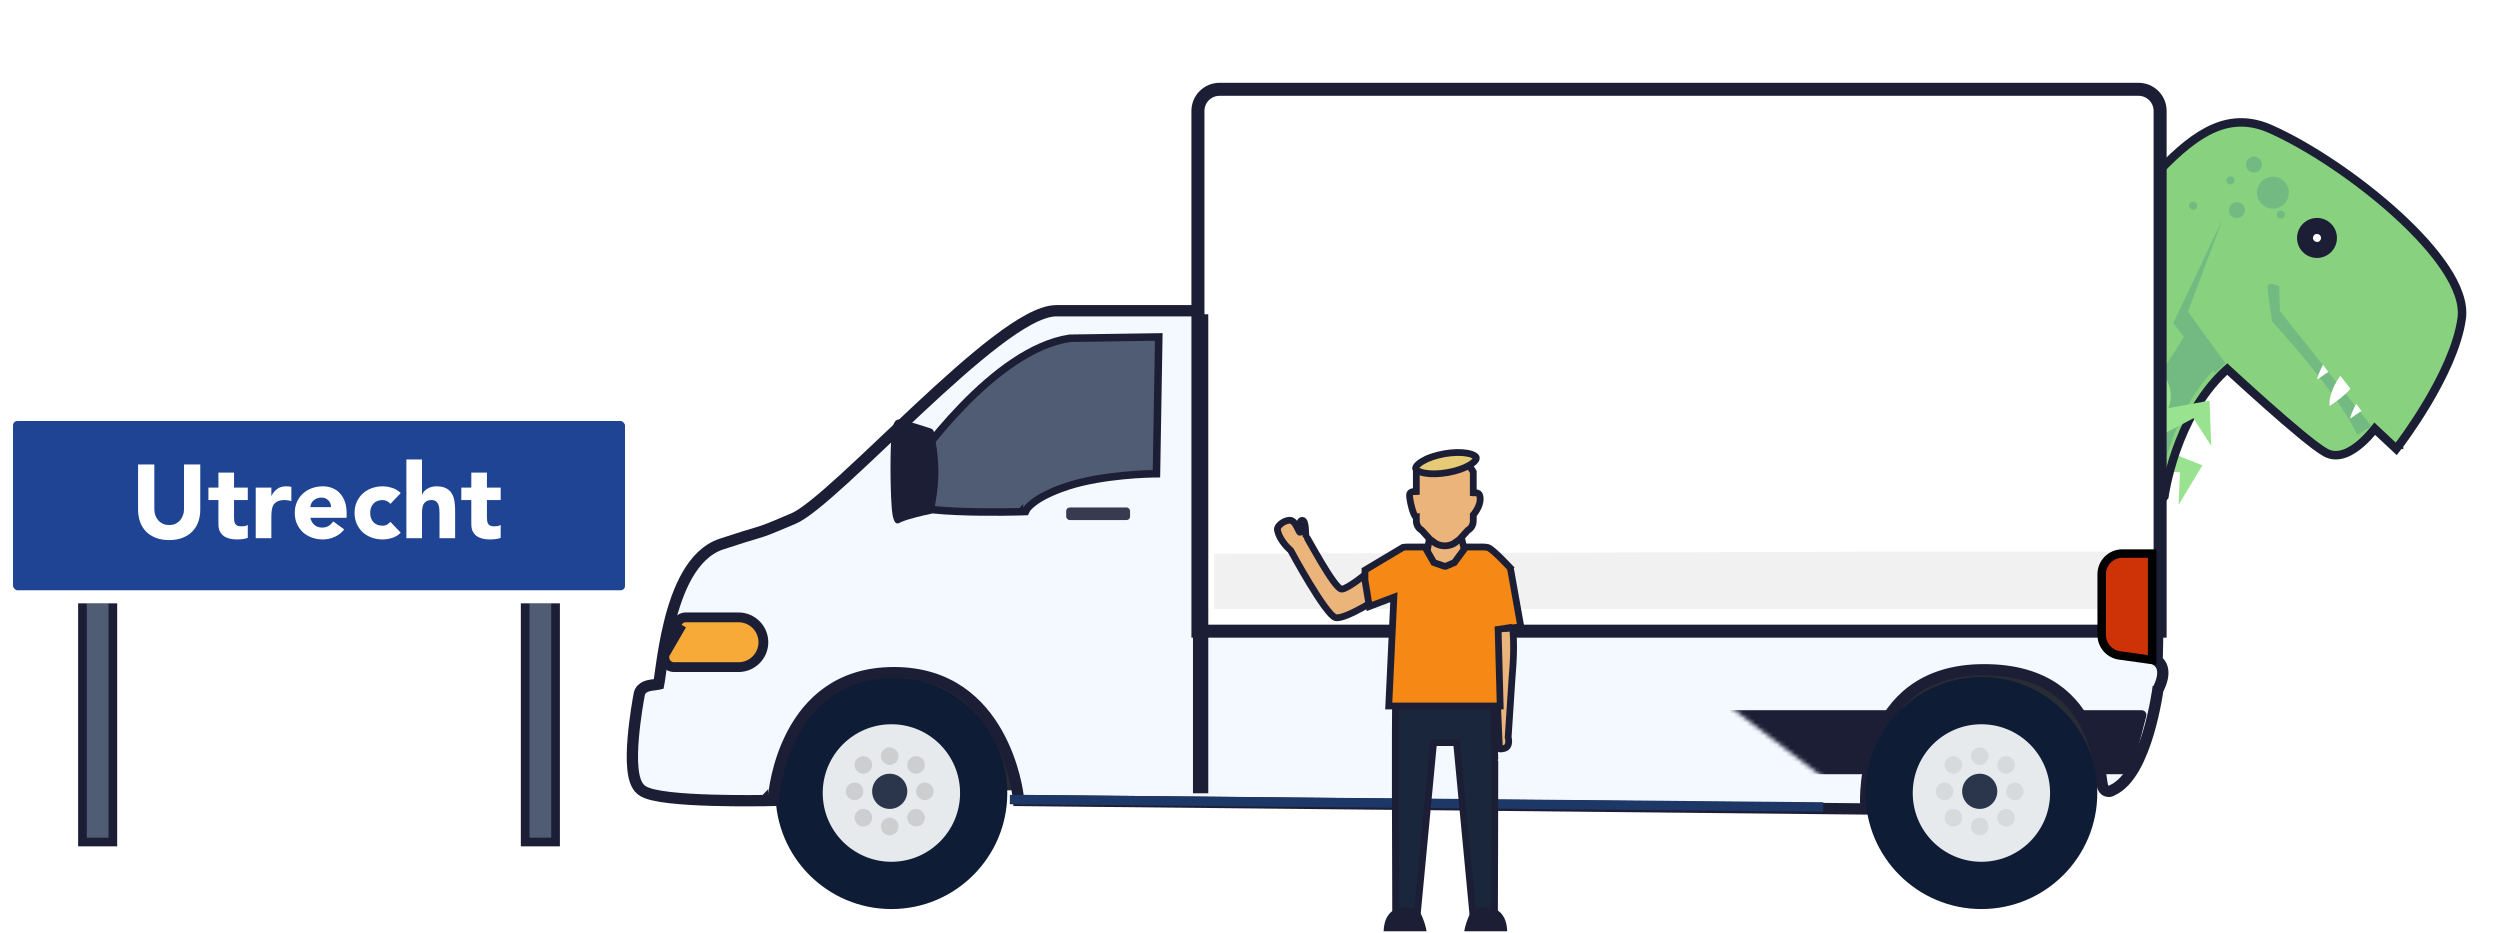
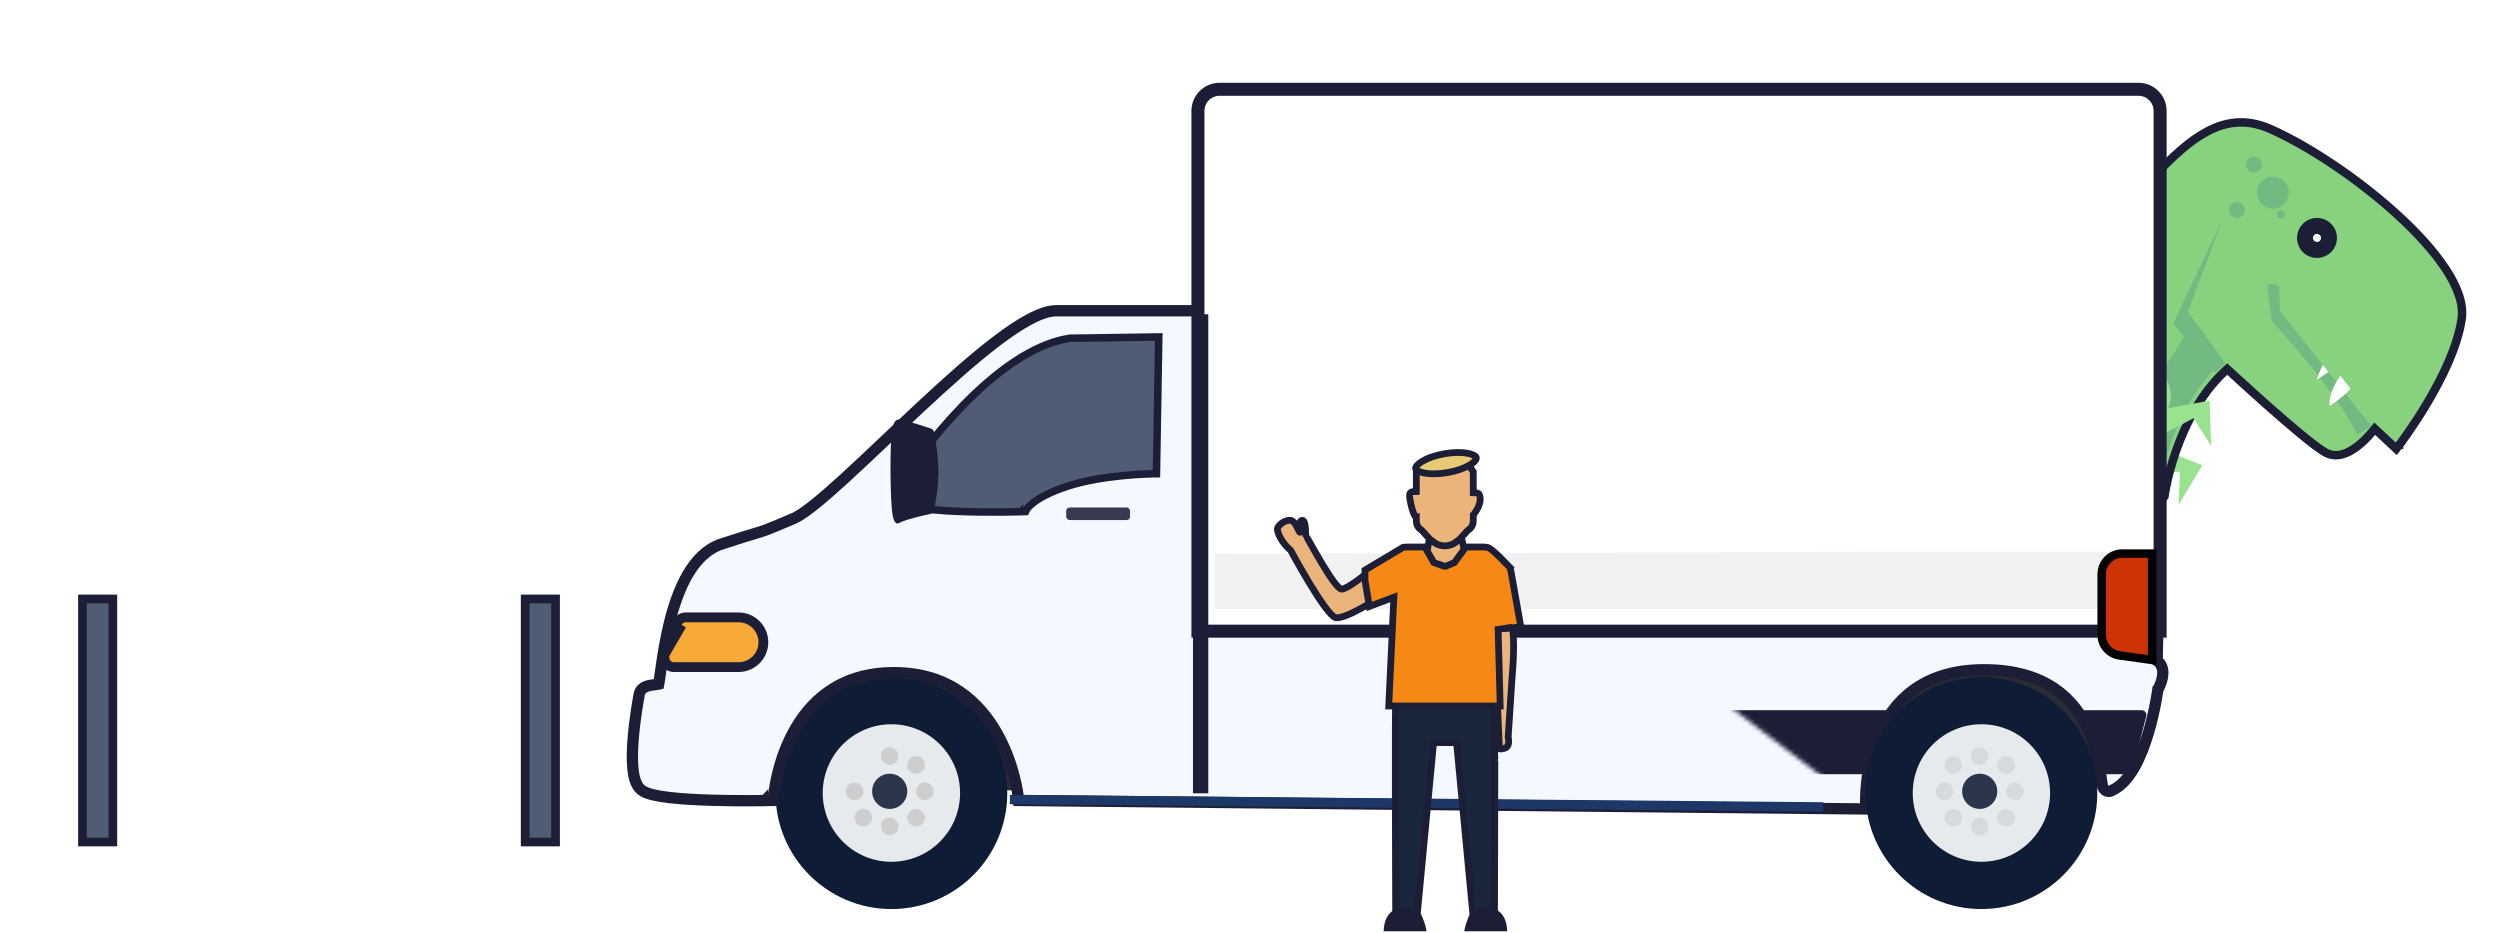
<svg xmlns="http://www.w3.org/2000/svg" width="576" height="215" viewBox="0 0 576 215" fill="none">
  <rect x="19" y="138" width="7" height="56" fill="#505C73" stroke="#1C1E36" stroke-width="2" />
  <rect x="121" y="138" width="7" height="56" fill="#505C73" stroke="#1C1E36" stroke-width="2" />
-   <rect x="1.5" y="95.5" width="144" height="42" rx="2.5" fill="#1E4493" stroke="white" stroke-width="3" />
  <path d="M115.357 115.216H112.189V119.104C112.189 119.424 112.205 119.72 112.237 119.992C112.269 120.248 112.341 120.472 112.453 120.664C112.565 120.856 112.733 121.008 112.957 121.12C113.197 121.216 113.509 121.264 113.893 121.264C114.085 121.264 114.333 121.248 114.637 121.216C114.957 121.168 115.197 121.072 115.357 120.928V123.928C114.957 124.072 114.541 124.168 114.109 124.216C113.677 124.264 113.253 124.288 112.837 124.288C112.229 124.288 111.669 124.224 111.157 124.096C110.645 123.968 110.197 123.768 109.813 123.496C109.429 123.208 109.125 122.84 108.901 122.392C108.693 121.944 108.589 121.4 108.589 120.76V115.216H106.285V112.336H108.589V108.88H112.189V112.336H115.357V115.216Z" fill="white" />
  <path d="M97.231 105.856V113.92H97.279C97.359 113.696 97.495 113.472 97.687 113.248C97.879 113.024 98.111 112.824 98.383 112.648C98.655 112.472 98.975 112.328 99.343 112.216C99.711 112.104 100.111 112.048 100.543 112.048C101.455 112.048 102.191 112.192 102.751 112.48C103.311 112.752 103.743 113.136 104.047 113.632C104.367 114.128 104.583 114.712 104.695 115.384C104.807 116.056 104.863 116.784 104.863 117.568V124H101.263V118.288C101.263 117.952 101.247 117.608 101.215 117.256C101.199 116.888 101.127 116.552 100.999 116.248C100.887 115.944 100.703 115.696 100.447 115.504C100.207 115.312 99.855 115.216 99.391 115.216C98.927 115.216 98.551 115.304 98.263 115.48C97.975 115.64 97.751 115.864 97.591 116.152C97.447 116.424 97.351 116.736 97.303 117.088C97.255 117.44 97.231 117.808 97.231 118.192V124H93.631V105.856H97.231Z" fill="white" />
  <path d="M89.949 116.104C89.773 115.848 89.525 115.64 89.205 115.48C88.885 115.304 88.541 115.216 88.173 115.216C87.261 115.216 86.549 115.488 86.037 116.032C85.541 116.576 85.293 117.288 85.293 118.168C85.293 119.048 85.541 119.76 86.037 120.304C86.549 120.848 87.261 121.12 88.173 121.12C88.573 121.12 88.917 121.032 89.205 120.856C89.493 120.68 89.741 120.472 89.949 120.232L92.325 122.728C91.765 123.304 91.101 123.712 90.333 123.952C89.581 124.176 88.861 124.288 88.173 124.288C87.277 124.288 86.429 124.144 85.629 123.856C84.845 123.568 84.157 123.16 83.565 122.632C82.989 122.088 82.533 121.44 82.197 120.688C81.861 119.936 81.693 119.096 81.693 118.168C81.693 117.24 81.861 116.4 82.197 115.648C82.533 114.896 82.989 114.256 83.565 113.728C84.157 113.184 84.845 112.768 85.629 112.48C86.429 112.192 87.277 112.048 88.173 112.048C88.861 112.048 89.581 112.168 90.333 112.408C91.101 112.632 91.765 113.032 92.325 113.608L89.949 116.104Z" fill="white" />
  <path d="M79.312 121.984C78.736 122.72 78.008 123.288 77.128 123.688C76.248 124.088 75.336 124.288 74.392 124.288C73.496 124.288 72.648 124.144 71.848 123.856C71.064 123.568 70.376 123.16 69.784 122.632C69.208 122.088 68.752 121.44 68.416 120.688C68.08 119.936 67.912 119.096 67.912 118.168C67.912 117.24 68.08 116.4 68.416 115.648C68.752 114.896 69.208 114.256 69.784 113.728C70.376 113.184 71.064 112.768 71.848 112.48C72.648 112.192 73.496 112.048 74.392 112.048C75.224 112.048 75.976 112.192 76.648 112.48C77.336 112.768 77.912 113.184 78.376 113.728C78.856 114.256 79.224 114.896 79.48 115.648C79.736 116.4 79.864 117.24 79.864 118.168V119.296H71.512C71.656 119.984 71.968 120.536 72.448 120.952C72.928 121.352 73.52 121.552 74.224 121.552C74.816 121.552 75.312 121.424 75.712 121.168C76.128 120.896 76.488 120.552 76.792 120.136L79.312 121.984ZM76.264 116.848C76.28 116.24 76.08 115.72 75.664 115.288C75.248 114.856 74.712 114.64 74.056 114.64C73.656 114.64 73.304 114.704 73 114.832C72.696 114.96 72.432 115.128 72.208 115.336C72 115.528 71.832 115.76 71.704 116.032C71.592 116.288 71.528 116.56 71.512 116.848H76.264Z" fill="white" />
  <path d="M58.92 112.336H62.52V114.208H62.568C62.952 113.488 63.408 112.952 63.936 112.6C64.464 112.232 65.128 112.048 65.928 112.048C66.136 112.048 66.344 112.056 66.552 112.072C66.76 112.088 66.952 112.12 67.128 112.168V115.456C66.872 115.376 66.616 115.32 66.36 115.288C66.12 115.24 65.864 115.216 65.592 115.216C64.904 115.216 64.36 115.312 63.96 115.504C63.56 115.696 63.248 115.968 63.024 116.32C62.816 116.656 62.68 117.064 62.616 117.544C62.552 118.024 62.52 118.552 62.52 119.128V124H58.92V112.336Z" fill="white" />
  <path d="M57.091 115.216H53.923V119.104C53.923 119.424 53.939 119.72 53.971 119.992C54.003 120.248 54.075 120.472 54.187 120.664C54.299 120.856 54.467 121.008 54.691 121.12C54.931 121.216 55.243 121.264 55.627 121.264C55.819 121.264 56.067 121.248 56.371 121.216C56.691 121.168 56.931 121.072 57.091 120.928V123.928C56.691 124.072 56.275 124.168 55.843 124.216C55.411 124.264 54.987 124.288 54.571 124.288C53.963 124.288 53.403 124.224 52.891 124.096C52.379 123.968 51.931 123.768 51.547 123.496C51.163 123.208 50.859 122.84 50.635 122.392C50.427 121.944 50.323 121.4 50.323 120.76V115.216H48.019V112.336H50.323V108.88H53.923V112.336H57.091V115.216Z" fill="white" />
  <path d="M46.142 117.448C46.142 118.456 45.99 119.384 45.686 120.232C45.382 121.08 44.926 121.816 44.318 122.44C43.726 123.064 42.982 123.552 42.086 123.904C41.19 124.256 40.158 124.432 38.99 124.432C37.806 124.432 36.766 124.256 35.87 123.904C34.974 123.552 34.222 123.064 33.614 122.44C33.022 121.816 32.574 121.08 32.27 120.232C31.966 119.384 31.814 118.456 31.814 117.448V107.008H35.558V117.304C35.558 117.832 35.638 118.32 35.798 118.768C35.974 119.216 36.214 119.608 36.518 119.944C36.822 120.264 37.182 120.52 37.598 120.712C38.03 120.888 38.494 120.976 38.99 120.976C39.486 120.976 39.942 120.888 40.358 120.712C40.774 120.52 41.134 120.264 41.438 119.944C41.742 119.608 41.974 119.216 42.134 118.768C42.31 118.32 42.398 117.832 42.398 117.304V107.008H46.142V117.448Z" fill="white" />
  <path d="M499.016 90.835L490.854 108.259L502.276 108.804L501.941 116.338L507.435 107.205L499.043 103.886C503.046 100.964 503.548 95.008 500.062 91.799L499.016 90.835Z" fill="#99E28F" />
  <path d="M479.786 84.317L493.07 92.769L494.82 119.617C494.891 120.711 494.464 121.779 493.658 122.522L479.967 135.137C478.145 136.817 478.531 139.797 480.721 140.95C482.17 141.713 483.156 143.139 483.361 144.768L483.778 148.091L470.234 144.589L470.46 131.163L478.86 117.828L467.976 103.612C467.977 103.612 469.775 93.13 479.786 84.317Z" fill="#93CE89" />
  <path d="M552.091 103.415L552.747 102.561L551.973 101.965C552.747 102.561 552.747 102.561 552.748 102.561L552.748 102.56L552.75 102.558L552.758 102.548L552.786 102.511C552.811 102.478 552.847 102.431 552.894 102.368C552.988 102.243 553.125 102.06 553.3 101.822C553.649 101.348 554.148 100.657 554.753 99.791C555.961 98.058 557.59 95.617 559.275 92.781C562.626 87.143 566.274 79.822 567.177 73.386C567.665 69.906 566.097 65.917 563.438 61.893C560.756 57.834 556.852 53.568 552.376 49.48C543.427 41.305 532.053 33.709 523.203 29.763C518.59 27.706 514.366 27.734 510.158 29.516C506.014 31.271 501.934 34.706 497.494 39.34C493.611 43.393 489.383 48.439 484.545 54.213C483.843 55.051 483.128 55.904 482.4 56.772C476.654 63.615 470.034 71.393 462.094 79.777L462.076 79.791C462.019 79.833 461.933 79.897 461.82 79.979C461.593 80.144 461.257 80.388 460.819 80.698C459.945 81.318 458.669 82.205 457.066 83.267C453.859 85.393 449.349 88.22 444.138 91.025C433.671 96.659 420.553 102.102 409.513 101.766L409.479 101.765L409.444 101.767C409.466 101.766 409.489 101.766 409.513 101.767C409.555 101.768 409.6 101.772 409.647 101.781C409.683 101.787 409.721 101.796 409.758 101.808C409.777 101.813 409.796 101.82 409.815 101.827C409.824 101.83 409.833 101.834 409.842 101.838L409.856 101.843L409.863 101.846L409.867 101.848L409.869 101.849L409.869 101.849C409.87 101.849 409.87 101.849 409.862 101.867L409.487 102.647L409.481 102.661L409.025 103.611L409.473 102.743C409.025 103.611 409.025 103.611 409.026 103.611L409.027 103.612L409.033 103.615L409.057 103.627L409.148 103.674C409.228 103.715 409.347 103.776 409.503 103.855C409.815 104.014 410.275 104.246 410.871 104.542C412.061 105.134 413.792 105.981 415.955 107.004C420.281 109.05 426.342 111.799 433.282 114.614C447.131 120.233 464.587 126.161 478.745 127.221L478.995 127.24L479.224 127.135L478.817 126.246C479.224 127.135 479.224 127.135 479.224 127.135L479.225 127.135L479.227 127.134L479.235 127.13L479.265 127.116L479.379 127.063C479.479 127.017 479.626 126.948 479.814 126.858C480.189 126.679 480.731 126.417 481.399 126.083C482.733 125.416 484.573 124.459 486.598 123.303C490.618 121.007 495.469 117.865 498.478 114.589L498.685 114.364L498.727 114.062L498.727 114.062L498.727 114.062L498.727 114.06L498.728 114.052L498.733 114.017C498.735 114.001 498.739 113.979 498.743 113.953C498.746 113.93 498.75 113.903 498.755 113.872C498.775 113.742 498.807 113.547 498.852 113.295C498.941 112.789 499.082 112.05 499.287 111.128C499.697 109.284 500.363 106.71 501.387 103.802C503.439 97.97 506.898 90.877 512.528 85.605L512.529 85.605C512.736 85.41 512.946 85.219 513.159 85.03C513.211 85.078 513.266 85.128 513.323 85.181C513.839 85.657 514.581 86.34 515.485 87.167C517.294 88.82 519.755 91.051 522.362 93.363C524.968 95.673 527.726 98.067 530.128 100.045C532.502 102.001 534.604 103.613 535.866 104.297C537.35 105.103 538.91 104.986 540.308 104.466C541.688 103.952 542.983 103.023 544.07 102.065C545.166 101.098 546.102 100.057 546.76 99.263C546.903 99.091 547.033 98.93 547.149 98.784L551.305 102.679L552.091 103.415Z" fill="#88D17E" stroke="#1C1E36" stroke-width="1.955" />
  <path d="M497.452 112.617C491.676 118.86 478.556 124.765 478.556 124.765C450.545 122.568 409.093 101.148 409.093 101.148C409.093 101.148 409.096 101.149 409.104 101.149C410.074 101.236 472.224 106.749 476.903 105.541C489.216 101.898 503.483 77.07 503.483 77.07L511.437 83.856C499.893 94.574 497.452 112.617 497.452 112.617Z" fill="#72BA81" />
  <path d="M472.738 80.709C472.738 80.709 463.995 82.435 455.298 97.528L459.626 105.113L463.923 105.307L472.738 80.709Z" fill="#72BA81" />
  <path d="M474.816 80.615L486.946 91.505L484.199 119.125C484.087 120.25 483.47 121.264 482.522 121.881L466.419 132.355C464.275 133.75 464.165 136.85 466.205 138.4C467.556 139.427 468.322 141.048 468.255 142.74L468.12 146.193L454.888 140.294L457.386 126.673L468.212 114.553L459.504 98.21C459.504 98.21 463.109 87.856 474.816 80.615Z" fill="#85CF7B" />
  <path d="M546.364 98.196L525.274 71.645L525.134 65.961C525.134 65.961 522.505 64.64 522.452 66.136C522.413 67.264 523.518 74.099 523.518 74.099C523.518 74.099 538.457 90.129 543.113 100.179L546.364 98.196Z" fill="#72BA81" />
  <path d="M512.753 83.692L504.089 71.832L512.117 50.421L500.745 74.465C500.745 74.465 506.134 81.653 510.358 85.935L512.753 83.692Z" fill="#72BA81" />
  <path d="M491.945 83.279L494.78 101.959L505.37 96.362L509.469 102.748L509.076 92.314L499.591 94.02C501.484 89.494 498.457 84.319 493.448 83.519L491.945 83.279Z" fill="#99E28F" />
  <ellipse cx="4.601" cy="4.605" rx="4.601" ry="4.605" transform="matrix(0.913 0.407 -0.406 0.914 531.504 48.742)" fill="#1C1E36" />
  <ellipse cx="0.92" cy="0.921" rx="0.92" ry="0.921" transform="matrix(0.913 0.407 -0.406 0.914 533.369 53.606)" fill="white" />
  <path d="M541.538 89.561C541.295 89.859 541.013 90.161 540.716 90.452C539.033 92.106 536.731 93.549 536.731 93.549C536.543 91.238 537.75 88.863 538.546 87.574C538.927 86.959 539.213 86.589 539.213 86.589L541.538 89.561Z" fill="white" />
  <path d="M536.439 85.694L535.776 86.149L533.862 87.457C533.883 86.876 534.437 85.628 534.834 84.81C535.054 84.354 535.224 84.031 535.224 84.031L536.439 85.694Z" fill="white" />
-   <path d="M544.065 94.685L543.2 95.277L541.487 96.448C541.505 95.924 541.96 94.856 542.34 94.051C542.615 93.466 542.85 93.022 542.85 93.022L544.065 94.685Z" fill="white" />
  <ellipse cx="3.68" cy="3.684" rx="3.68" ry="3.684" transform="matrix(0.913 0.407 -0.406 0.914 521.811 39.535)" fill="#72BA81" />
  <ellipse cx="1.84" cy="1.842" rx="1.84" ry="1.842" transform="matrix(0.913 0.407 -0.406 0.914 518.378 35.488)" fill="#72BA81" />
  <ellipse cx="0.92" cy="0.921" rx="0.92" ry="0.921" transform="matrix(0.913 0.407 -0.406 0.914 525.041 48.232)" fill="#72BA81" />
-   <ellipse cx="0.92" cy="0.921" rx="0.92" ry="0.921" transform="matrix(0.913 0.407 -0.406 0.914 504.824 46.174)" fill="#72BA81" />
-   <ellipse cx="0.92" cy="0.921" rx="0.92" ry="0.921" transform="matrix(0.913 0.407 -0.406 0.914 513.452 40.346)" fill="#72BA81" />
  <ellipse cx="1.84" cy="1.842" rx="1.84" ry="1.842" transform="matrix(0.913 0.407 -0.406 0.914 514.466 45.987)" fill="#72BA81" />
  <path d="M491.481 82.921L488.876 95.876L491.338 92.303L491.481 82.921Z" fill="#72BA81" />
  <path fill-rule="evenodd" clip-rule="evenodd" d="M176.655 143.817L492.429 145.068L486.242 180.956L176.655 182.336V143.817Z" fill="#282C34" />
  <g filter="url(#filter0_d_7894_82063)">
    <ellipse cx="205.379" cy="182.711" rx="26.7" ry="26.734" fill="#0F1C35" />
    <ellipse cx="205.379" cy="182.711" rx="15.822" ry="15.843" fill="#E7EAED" />
    <ellipse cx="204.989" cy="182.321" rx="4.048" ry="4.053" fill="#0F1C35" fill-opacity="0.868" />
    <g opacity="0.58">
      <ellipse cx="204.989" cy="174.215" rx="2.024" ry="2.027" fill="#B9BABB" />
      <ellipse cx="213.084" cy="182.321" rx="2.024" ry="2.027" fill="#B9BABB" />
      <ellipse cx="211.06" cy="188.4" rx="2.024" ry="2.027" fill="#B9BABB" />
      <ellipse cx="204.989" cy="190.426" rx="2.024" ry="2.027" fill="#B9BABB" />
      <ellipse cx="198.917" cy="188.4" rx="2.024" ry="2.027" fill="#B9BABB" />
-       <ellipse cx="198.917" cy="176.241" rx="2.024" ry="2.027" fill="#B9BABB" />
      <ellipse cx="196.893" cy="182.321" rx="2.024" ry="2.027" fill="#B9BABB" />
      <ellipse cx="211.06" cy="176.241" rx="2.024" ry="2.027" fill="#B9BABB" />
    </g>
    <path d="M280.566 72.901L280.575 71.59H279.264H243.441C241.562 71.59 239.384 72.397 237.096 73.623C234.773 74.868 232.182 76.63 229.438 78.724C223.949 82.913 217.721 88.525 211.608 94.232C209.135 96.541 206.686 98.86 204.308 101.113C200.78 104.454 197.409 107.647 194.348 110.437C191.792 112.767 189.48 114.79 187.508 116.357C185.508 117.946 183.95 118.988 182.883 119.441C176.513 122.144 176.481 122.154 173.999 122.896C172.633 123.304 170.526 123.934 166.211 125.357C162.769 126.492 160.24 129.238 158.368 132.493C156.491 135.757 155.189 139.677 154.259 143.421C153.327 147.176 152.754 150.819 152.362 153.553C152.284 154.098 152.214 154.6 152.15 155.059C152.052 155.768 151.967 156.373 151.89 156.871C151.843 157.177 151.801 157.421 151.764 157.608C151.719 157.619 151.665 157.631 151.602 157.643C151.365 157.689 151.135 157.717 150.862 157.75C150.694 157.771 150.51 157.794 150.298 157.824C149.826 157.89 149.208 157.995 148.669 158.247C148.086 158.519 147.444 159.042 147.277 159.966C147.271 159.997 147.264 160.036 147.256 160.08C147.072 161.094 146.274 165.48 145.898 170.02C145.702 172.385 145.615 174.846 145.804 176.916C145.898 177.951 146.065 178.934 146.344 179.78C146.618 180.606 147.042 181.433 147.741 181.996C148.405 182.532 149.416 182.872 150.439 183.12C151.52 183.382 152.833 183.59 154.271 183.757C157.149 184.093 160.642 184.278 164 184.378C167.364 184.477 170.618 184.492 173.03 184.481C174.237 184.476 175.234 184.464 175.93 184.454C176.277 184.449 176.55 184.444 176.736 184.441L176.949 184.436L177.004 184.435L177.018 184.435L177.022 184.435L177.023 184.435C177.023 184.435 177.024 184.435 176.994 183.134L177.024 184.435L178.202 184.408L178.292 183.234L178.292 183.234L178.292 183.233L178.292 183.232L178.293 183.221L178.298 183.168C178.302 183.118 178.309 183.042 178.32 182.941C178.342 182.739 178.377 182.437 178.432 182.05C178.542 181.276 178.728 180.161 179.033 178.82C179.645 176.133 180.729 172.567 182.611 169.015C186.354 161.952 193.212 154.979 205.953 154.979C218.702 154.979 225.799 161.962 229.774 169.043C231.771 172.6 232.968 176.17 233.665 178.858C234.013 180.199 234.234 181.315 234.369 182.09C234.436 182.477 234.481 182.779 234.509 182.981C234.523 183.082 234.532 183.159 234.538 183.208L234.545 183.262L234.546 183.273L234.546 183.274L234.546 183.275L234.546 183.275L234.671 184.423L235.827 184.435L428.543 186.371L429.92 186.385L429.856 185.01L429.856 185.009L429.856 185.008L429.855 184.996L429.853 184.937C429.852 184.883 429.849 184.8 429.848 184.69C429.844 184.469 429.843 184.14 429.852 183.719C429.869 182.875 429.926 181.661 430.087 180.202C430.408 177.277 431.14 173.402 432.768 169.546C434.395 165.694 436.901 161.9 440.753 159.068C444.592 156.245 449.858 154.311 457.127 154.311C464.421 154.311 469.633 156.092 473.394 158.657C477.162 161.227 479.566 164.649 481.134 168.075C482.706 171.509 483.425 174.92 483.831 177.424C483.932 178.05 484.013 178.616 484.084 179.116L484.101 179.236C484.164 179.68 484.222 180.084 484.277 180.41C484.33 180.72 484.404 181.121 484.539 181.428C484.578 181.517 484.643 181.647 484.745 181.78C484.842 181.907 485.033 182.113 485.344 182.237C485.867 182.446 486.298 182.3 486.58 182.124C488.767 181.154 490.458 179.098 491.764 176.805C493.115 174.433 494.163 171.618 494.958 168.957C495.756 166.287 496.315 163.724 496.674 161.833C496.854 160.886 496.984 160.103 497.07 159.556C497.112 159.29 497.143 159.08 497.164 158.932C497.165 158.931 497.165 158.93 497.166 158.928C497.242 158.785 497.344 158.583 497.457 158.338C497.679 157.855 497.956 157.173 498.134 156.434C498.306 155.717 498.421 154.808 498.182 153.937C497.996 153.263 497.61 152.664 497.006 152.233L497.15 145.498C497.198 143.255 495.396 141.409 493.153 141.403L280.077 140.794L280.566 72.901Z" fill="#F4F8FF" stroke="#1C1E36" stroke-width="2.603" />
    <mask id="mask0_7894_82063" style="mask-type:luminance" maskUnits="userSpaceOnUse" x="145" y="70" width="355" height="118">
      <path d="M280.271 71.892L280.264 72.899L279.773 141.094L493.152 141.704C495.227 141.71 496.893 143.417 496.848 145.491L495.849 145.47L496.848 145.491L496.701 152.391C497.324 152.786 497.711 153.362 497.891 154.017C498.111 154.816 498.008 155.667 497.841 156.363C497.669 157.077 497.401 157.739 497.183 158.212C497.073 158.451 496.973 158.648 496.899 158.788C496.89 158.805 496.881 158.822 496.873 158.838C496.871 158.85 496.869 158.863 496.867 158.877C496.846 159.023 496.815 159.237 496.772 159.509C496.687 160.054 496.557 160.833 496.378 161.777C496.02 163.662 495.464 166.214 494.669 168.871C493.877 171.521 492.838 174.312 491.502 176.656C490.204 178.934 488.549 180.928 486.441 181.855C486.219 182 485.875 182.125 485.456 181.957C485.212 181.86 485.063 181.699 484.984 181.596C484.902 181.489 484.849 181.383 484.815 181.307C484.698 181.039 484.628 180.675 484.574 180.36C484.519 180.037 484.463 179.638 484.4 179.192L484.383 179.074C484.312 178.574 484.23 178.005 484.128 177.376C483.721 174.86 482.996 171.419 481.409 167.95C479.823 164.486 477.388 161.016 473.564 158.408C469.745 155.804 464.472 154.01 457.127 154.01C449.801 154.01 444.471 155.96 440.574 158.825C436.668 161.697 434.133 165.541 432.491 169.429C430.847 173.32 430.11 177.226 429.787 180.169C429.626 181.638 429.568 182.861 429.55 183.712C429.542 184.138 429.543 184.47 429.546 184.694C429.547 184.752 429.548 184.803 429.549 184.846C429.55 184.886 429.551 184.92 429.552 184.946L429.554 185.007L429.555 185.021L280.271 71.892ZM280.271 71.892H279.264M280.271 71.892H279.264M279.264 71.892H243.441C241.639 71.892 239.514 72.669 237.238 73.889C234.935 75.123 232.359 76.875 229.621 78.964C224.144 83.143 217.926 88.746 211.814 94.453C209.345 96.757 206.897 99.076 204.519 101.328C200.989 104.671 197.613 107.868 194.551 110.66C191.993 112.992 189.676 115.02 187.695 116.593C185.694 118.183 184.108 119.249 183.001 119.719C176.616 122.428 176.573 122.441 174.081 123.186C172.712 123.595 170.606 124.225 166.305 125.643C162.962 126.745 160.483 129.421 158.629 132.643M279.264 71.892L158.629 132.643M158.629 132.643C156.772 135.873 155.478 139.762 154.551 143.494M158.629 132.643L154.551 143.494M154.551 143.494C153.623 147.234 153.052 150.865 152.661 153.596M154.551 143.494L152.661 153.596M152.661 153.596C152.583 154.137 152.513 154.638 152.449 155.097M152.661 153.596L152.449 155.097M152.449 155.097C152.35 155.808 152.266 156.417 152.188 156.917M152.449 155.097L152.188 156.917M152.188 156.917C152.124 157.327 152.07 157.634 152.022 157.843M152.188 156.917L152.022 157.843M152.022 157.843C152.022 157.845 152.022 157.846 152.021 157.848L152.022 157.843ZM151.973 158.03C151.963 158.056 151.963 158.051 151.974 158.026C151.974 158.027 151.973 158.028 151.973 158.03Z" fill="white" stroke="white" stroke-width="2" />
    </mask>
    <g mask="url(#mask0_7894_82063)">
      <path fill-rule="evenodd" clip-rule="evenodd" d="M147.449 163.637H493.449C494.156 163.637 494.674 164.303 494.498 164.988L491.284 177.56C491.161 178.039 490.799 178.375 490.304 178.375C476.594 178.375 283.492 178.375 185.602 178.375C183.723 178.375 178.5 182.499 178.5 182.499C167.5 185.499 149.252 185.734 146 180.499L147.449 163.637Z" fill="#1C1E36" />
      <g filter="url(#filter1_ii_7894_82063)">
        <path fill-rule="evenodd" clip-rule="evenodd" d="M280.934 80.35C280.934 80.35 453.331 77.593 459.317 80.35C465.303 83.108 468.066 122.199 464.429 123.102C460.793 124.005 279.87 123.102 279.87 123.102L280.934 80.35Z" fill="black" fill-opacity="0.01" />
      </g>
    </g>
    <path d="M496.19 145.424H497.69V143.924V25.548C497.69 22.803 495.465 20.578 492.72 20.578H280.976C278.231 20.578 276.005 22.803 276.005 25.548V143.924V145.424H277.505H496.19Z" fill="white" stroke="#1C1E36" stroke-width="3" />
    <path opacity="0.365" fill-rule="evenodd" clip-rule="evenodd" d="M279.796 127.585C279.796 127.585 381.386 127.26 432.181 127.097C440.051 127.072 492.599 127.097 492.599 127.097V140.289H279.796V127.585Z" fill="#D8D8D8" />
    <path d="M157.071 143.978L156.023 143.562C156.34 142.763 157.112 142.239 157.971 142.239H170.149C173.316 142.239 175.883 144.806 175.883 147.973C175.883 151.139 173.316 153.706 170.149 153.706H155.309C153.72 153.706 152.632 152.104 153.218 150.627M157.071 143.978L153.218 150.627M157.071 143.978L156.023 143.562M157.071 143.978L156.023 143.562M153.218 150.627L156.023 143.562M153.218 150.627L156.023 143.562" fill="#F7AA37" stroke="#1C1E36" stroke-width="2.256" />
    <rect x="245.649" y="116.921" width="14.719" height="2.904" rx="0.812" fill="#1C1E36" fill-opacity="0.87" />
    <path d="M233.2 184.767L419.519 186.46L419.524 185.919L419.528 185.377L233.21 183.684L233.205 184.226L233.2 184.767Z" fill="#D8D8D8" stroke="#1D3767" stroke-width="1.083" />
    <ellipse cx="456.516" cy="182.711" rx="26.7" ry="26.734" fill="#0F1C35" />
    <ellipse cx="456.516" cy="182.711" rx="15.822" ry="15.843" fill="#E7EAED" />
    <ellipse cx="456.126" cy="182.32" rx="4.048" ry="4.053" fill="#0F1C35" fill-opacity="0.868" />
    <g opacity="0.58">
      <ellipse cx="456.127" cy="174.215" rx="2.024" ry="2.027" fill="#CCCED0" />
      <ellipse cx="464.222" cy="182.321" rx="2.024" ry="2.027" fill="#CCCED0" />
      <ellipse cx="462.197" cy="188.4" rx="2.024" ry="2.027" fill="#CCCED0" />
      <ellipse cx="456.127" cy="190.426" rx="2.024" ry="2.027" fill="#CCCED0" />
      <ellipse cx="450.055" cy="188.4" rx="2.024" ry="2.027" fill="#CCCED0" />
      <ellipse cx="450.055" cy="176.241" rx="2.024" ry="2.027" fill="#CCCED0" />
      <ellipse cx="448.031" cy="182.321" rx="2.024" ry="2.027" fill="#CCCED0" />
      <ellipse cx="462.197" cy="176.241" rx="2.024" ry="2.027" fill="#CCCED0" />
    </g>
    <rect x="274.86" y="72.406" width="3.527" height="110.368" fill="#1C1E36" />
    <path d="M246.573 77.933L246.516 77.934L246.459 77.942C237.781 79.224 228.951 86.124 221.788 93.498C214.59 100.909 208.914 108.969 206.547 112.853L207.288 113.304L206.547 112.853C206.273 113.303 206.144 113.824 206.293 114.362C206.434 114.873 206.786 115.253 207.163 115.53C207.897 116.071 209.036 116.45 210.318 116.739C212.93 117.328 216.642 117.644 220.387 117.809C224.145 117.976 227.99 117.992 230.892 117.967C232.344 117.955 233.562 117.932 234.417 117.912C234.845 117.902 235.182 117.893 235.412 117.886C235.527 117.883 235.616 117.88 235.676 117.878L235.744 117.876L235.762 117.876L235.766 117.876L235.767 117.876C235.768 117.876 235.768 117.875 235.739 117.008L235.768 117.875L236.294 117.858L236.516 117.395C236.516 117.394 236.516 117.394 236.516 117.394C236.52 117.387 236.53 117.368 236.549 117.339C236.586 117.281 236.655 117.181 236.767 117.044C236.99 116.771 237.388 116.352 238.049 115.838C239.373 114.81 241.757 113.4 245.921 112.028C250.065 110.662 254.977 109.942 258.88 109.565C260.826 109.378 262.51 109.276 263.707 109.222C264.305 109.195 264.78 109.18 265.106 109.171C265.268 109.167 265.393 109.164 265.477 109.163L265.571 109.161L265.594 109.161L265.6 109.161L265.601 109.161L265.601 109.161H265.601L266.445 109.152L266.46 108.308L266.963 78.529L266.978 77.633L266.083 77.647L246.573 77.933Z" fill="#505C73" stroke="#1C1E36" stroke-width="1.735" />
    <mask id="mask1_7894_82063" style="mask-type:luminance" maskUnits="userSpaceOnUse" x="205" y="76" width="64" height="44">
      <path d="M246.571 77.801L246.505 77.802L246.44 77.812C237.715 79.1 228.859 86.029 221.693 93.406C214.488 100.824 208.805 108.893 206.434 112.784C206.146 113.257 206.005 113.816 206.165 114.397C206.317 114.947 206.695 115.349 207.084 115.636C207.842 116.195 209.005 116.579 210.289 116.868C212.913 117.46 216.636 117.776 220.381 117.942C224.143 118.108 227.99 118.124 230.894 118.099C232.346 118.087 233.564 118.064 234.42 118.044C234.848 118.034 235.185 118.025 235.416 118.019C235.475 118.017 235.527 118.015 235.572 118.014C235.614 118.013 235.651 118.012 235.68 118.011L235.748 118.009L235.766 118.008L235.771 118.008L235.772 118.008C235.772 118.008 235.772 118.008 235.739 117.008L235.772 118.008L236.379 117.987L236.633 117.455C236.637 117.448 236.646 117.433 236.661 117.41C236.695 117.357 236.761 117.26 236.869 117.128C237.086 116.863 237.476 116.451 238.131 115.943C239.44 114.925 241.81 113.522 245.962 112.153C250.093 110.792 254.993 110.073 258.893 109.697C260.837 109.51 262.518 109.409 263.713 109.354C264.31 109.327 264.785 109.312 265.109 109.303C265.271 109.299 265.396 109.297 265.479 109.295L265.573 109.294L265.596 109.293L265.601 109.293L265.603 109.293H265.603H265.603L266.576 109.283L266.592 108.31L267.096 78.531L267.113 77.499L266.081 77.514L246.571 77.801Z" fill="white" stroke="white" stroke-width="2" />
    </mask>
    <g mask="url(#mask1_7894_82063)">
</g>
    <path fill-rule="evenodd" clip-rule="evenodd" d="M205.473 99.591C205.892 96.212 207.035 96.621 207.607 96.731C209.47 97.092 213.077 98.26 214.47 98.721C214.824 98.838 215.088 99.129 215.165 99.494C215.469 100.949 216.212 104.891 216.212 108.7C216.212 112.409 215.507 116.115 215.19 117.599C215.101 118.013 214.772 118.325 214.358 118.412C212.913 118.712 209.512 119.466 207.607 120.283C207.139 120.484 205.856 121.784 205.473 117.201C205.091 112.617 205.055 102.969 205.473 99.591Z" fill="#1C1E36" />
    <path d="M494.737 151.9L495.849 152.054V150.932V128.513V127.536H494.872H488.997C486.363 127.536 484.229 129.671 484.229 132.304V146.287C484.229 148.666 485.983 150.681 488.339 151.009L494.737 151.9Z" fill="#CE3308" stroke="black" stroke-width="1.955" />
  </g>
  <path d="M335.561 123.471L335.605 123.443L335.646 123.409L336.438 122.737L338.461 131.158L334.821 131.914H331.054L328.189 130.216L329.596 122.784L330.334 123.409L330.374 123.443L330.418 123.471C332.029 124.5 333.951 124.5 335.561 123.471Z" fill="#EBB47B" stroke="#1C1E36" stroke-width="1.562" />
  <path d="M342.159 112.306C342.114 112.263 342.063 112.239 342.007 112.229C342.005 112.246 342.003 112.264 342.002 112.281C342.054 112.289 342.106 112.298 342.159 112.306Z" fill="#D7A571" />
  <path d="M330.229 171.803L326.537 210.621C326.518 210.611 326.498 210.601 326.478 210.592C325.959 210.343 325.326 210.146 324.644 210.047C323.693 209.909 322.593 209.956 321.557 210.377C321.538 205.339 321.499 194.238 321.483 183.926C321.474 178.24 321.472 172.795 321.483 168.739C321.489 166.71 321.499 165.031 321.512 163.844C321.518 163.364 321.524 162.966 321.531 162.66H323.98H332.898H332.99H344.082L344.407 174.703C344.394 174.733 344.381 174.765 344.369 174.799C344.33 174.916 344.279 175.126 344.341 175.37C344.358 175.439 344.382 175.504 344.413 175.564C344.412 187.475 344.356 203.818 344.332 210.315C343.308 209.939 342.234 209.914 341.309 210.062C340.648 210.167 340.036 210.365 339.534 210.61C339.475 210.639 339.417 210.669 339.358 210.7L335.659 171.803L335.592 171.096H334.882H332.99H332.898H331.006H330.296L330.229 171.803ZM321.555 162.01C321.557 161.988 321.558 161.992 321.555 162.012C321.555 162.011 321.555 162.01 321.555 162.01Z" fill="#19263C" stroke="#1C1E36" stroke-width="1.562" />
  <path d="M320.781 209.907C319.685 210.71 318.867 212.151 318.786 214.56H328.686C328.603 213.778 327.93 211.403 327.176 210.28C327.145 210.233 327.113 210.188 327.081 210.145C326.438 209.288 323.026 208.262 320.781 209.907Z" fill="#1C1E36" />
  <path d="M338.968 210.145C338.89 210.25 338.812 210.369 338.735 210.499C338.039 211.687 337.441 213.826 337.364 214.56H347.263C347.178 212.035 346.284 210.574 345.108 209.795C342.865 208.31 339.596 209.308 338.968 210.145Z" fill="#1C1E36" />
  <path d="M344.094 141.58C344.112 147.363 342.924 152.85 344.873 159.106L345.451 172.118C345.451 172.119 345.229 172.395 345.458 172.51C345.595 172.579 345.895 172.591 346.502 172.449C348.121 172.072 347.481 169.874 347.481 169.874L348.322 156.953C348.739 151.83 349.096 146.705 348.053 141.511L348.045 141.048L348.042 140.912L344.094 141.58Z" fill="#EBB47B" stroke="#1C1E36" stroke-width="1.562" />
  <path d="M309.117 135.736C310.497 135.736 315.268 131.798 315.268 131.798L318.48 137.242C318.48 137.242 310.005 142.81 307.732 142.299C305.459 141.787 297.371 126.807 297.371 126.807C297.371 126.807 294.818 124.726 294.322 122.079C294.141 121.114 296.109 119.691 297.371 119.887C298.632 120.082 299.327 123.016 299.554 122.608C299.752 122.252 299.038 119.944 300.03 119.887C300.979 119.832 300.761 123.402 300.896 123.49C301.143 123.65 307.476 135.736 309.117 135.736Z" fill="#EBB47B" stroke="#1C1E36" stroke-width="1.562" />
  <path d="M349.581 144.52L350.404 144.423L350.259 143.607L348.032 131.117L347.991 130.891L347.836 130.723L347.263 131.254C347.836 130.723 347.836 130.723 347.836 130.723L347.836 130.723L347.835 130.722L347.833 130.72L347.823 130.71L347.789 130.672C347.758 130.64 347.714 130.592 347.657 130.532C347.544 130.411 347.381 130.239 347.184 130.032C346.79 129.619 346.255 129.067 345.695 128.513C345.137 127.962 344.543 127.398 344.033 126.967C343.78 126.753 343.532 126.558 343.311 126.412C343.2 126.34 343.081 126.269 342.96 126.214C342.865 126.171 342.714 126.11 342.535 126.095C342.218 126.051 341.892 126.025 341.557 126.025H338.136H337.742L337.508 126.342L335.086 129.621L333.082 130.473H332.824L330.352 129.614L328.522 126.418L328.297 126.025H327.844H324.423C324.071 126.025 323.728 126.053 323.394 126.101L323.239 126.123L323.105 126.204L314.867 131.129L314.487 131.356V131.799V133.599V133.663L314.498 133.727L315.339 138.788L315.495 139.727L316.385 139.39L321.15 137.59L320.861 143.707L320.861 143.707L320.007 161.843L319.968 162.661H320.787H332.898H332.99H344.842H345.645L345.623 161.859L345.168 145.012L347.547 144.652V144.757L348.419 144.655L349.581 144.52ZM335.087 129.62L335.087 129.62L335.087 129.62Z" fill="#F68916" stroke="#1C1E36" stroke-width="1.562" />
  <path fill-rule="evenodd" clip-rule="evenodd" d="M330.833 125.243C332.123 125.937 333.64 125.937 334.93 125.243L336.289 124.272L338.212 122.15C338.966 121.745 339.442 120.915 339.442 120.008V118.629C339.674 118.357 341.038 116.683 341.038 114.993C341.038 113.483 340.278 113.515 339.732 113.538C339.625 113.543 339.526 113.547 339.443 113.539L339.443 108.72C338.212 106.651 336.894 105.157 332.478 105.131C328.414 105.107 327.657 106.415 326.603 108.237C326.512 108.394 326.418 108.555 326.32 108.72V113.248C326.246 113.252 326.163 113.253 326.074 113.254C325.521 113.26 324.762 113.268 324.762 114.159C324.762 115.207 325.67 119.188 326.32 119.106V120.008C326.32 120.915 326.797 121.745 327.551 122.15L329.475 124.272L330.833 125.243Z" fill="#EBB47B" />
  <path d="M334.93 125.243L335.3 125.931L335.343 125.908L335.384 125.879L334.93 125.243ZM330.833 125.243L330.379 125.879L330.42 125.908L330.463 125.931L330.833 125.243ZM336.289 124.272L336.743 124.908L336.811 124.859L336.867 124.797L336.289 124.272ZM338.212 122.15L337.842 121.463L337.724 121.526L337.634 121.626L338.212 122.15ZM339.442 118.629L338.848 118.123L338.662 118.342V118.629H339.442ZM339.732 113.538L339.699 112.758H339.699L339.732 113.538ZM339.443 113.539L338.662 113.539L338.662 114.25L339.37 114.317L339.443 113.539ZM339.443 108.72L340.224 108.72L340.224 108.505L340.114 108.321L339.443 108.72ZM332.478 105.131L332.473 105.912L332.478 105.131ZM326.603 108.237L325.927 107.845L325.927 107.845L326.603 108.237ZM326.32 108.72L325.649 108.321L325.539 108.505V108.72H326.32ZM326.32 113.248L326.367 114.027L327.101 113.983V113.248H326.32ZM326.074 113.254L326.066 112.473H326.066L326.074 113.254ZM324.762 114.159H325.543H324.762ZM326.32 119.106H327.101V118.219L326.222 118.331L326.32 119.106ZM327.551 122.15L328.129 121.626L328.039 121.526L327.921 121.463L327.551 122.15ZM329.475 124.272L328.896 124.797L328.952 124.859L329.021 124.908L329.475 124.272ZM334.559 124.556C333.501 125.125 332.262 125.125 331.203 124.556L330.463 125.931C331.984 126.749 333.779 126.749 335.3 125.931L334.559 124.556ZM335.835 123.637L334.476 124.608L335.384 125.879L336.743 124.908L335.835 123.637ZM337.634 121.626L335.71 123.748L336.867 124.797L338.791 122.675L337.634 121.626ZM338.662 120.008C338.662 120.65 338.325 121.203 337.842 121.463L338.582 122.838C339.608 122.286 340.223 121.181 340.223 120.008H338.662ZM338.662 118.629V120.008H340.223V118.629H338.662ZM340.257 114.993C340.257 115.644 339.988 116.347 339.645 116.962C339.309 117.565 338.945 118.009 338.848 118.123L340.037 119.135C340.171 118.977 340.605 118.448 341.009 117.723C341.406 117.011 341.819 116.032 341.819 114.993H340.257ZM339.765 114.319C339.911 114.312 339.999 114.31 340.076 114.319C340.144 114.327 340.156 114.34 340.147 114.334C340.092 114.296 340.257 114.339 340.257 114.993H341.819C341.819 114.137 341.605 113.442 341.033 113.048C340.524 112.697 339.918 112.749 339.699 112.758L339.765 114.319ZM339.37 114.317C339.517 114.331 339.674 114.322 339.765 114.319L339.699 112.758C339.575 112.763 339.535 112.764 339.515 112.762L339.37 114.317ZM338.662 108.72L338.662 113.539L340.223 113.539L340.224 108.72L338.662 108.72ZM332.473 105.912C334.6 105.925 335.876 106.291 336.746 106.825C337.616 107.358 338.173 108.113 338.772 109.119L340.114 108.321C339.482 107.258 338.765 106.231 337.563 105.494C336.363 104.758 334.772 104.364 332.483 104.35L332.473 105.912ZM327.279 108.628C327.82 107.692 328.191 107.077 328.844 106.642C329.487 106.214 330.512 105.9 332.473 105.912L332.483 104.35C330.38 104.338 328.994 104.666 327.979 105.342C326.974 106.01 326.439 106.96 325.927 107.845L327.279 108.628ZM326.991 109.119C327.092 108.95 327.188 108.785 327.279 108.628L325.927 107.845C325.835 108.003 325.744 108.161 325.649 108.321L326.991 109.119ZM327.101 113.248V108.72H325.539V113.248H327.101ZM326.082 114.035C326.166 114.034 326.27 114.033 326.367 114.027L326.274 112.468C326.223 112.471 326.16 112.472 326.066 112.473L326.082 114.035ZM325.543 114.159C325.543 114.047 325.566 114.033 325.549 114.06C325.531 114.089 325.509 114.096 325.526 114.089C325.552 114.077 325.609 114.06 325.717 114.049C325.823 114.038 325.938 114.036 326.082 114.035L326.066 112.473C325.83 112.476 325.329 112.469 324.896 112.66C324.654 112.766 324.408 112.943 324.23 113.225C324.053 113.504 323.981 113.825 323.981 114.159H325.543ZM326.222 118.331C326.562 118.288 326.719 118.522 326.663 118.456C326.642 118.43 326.587 118.35 326.51 118.185C326.361 117.865 326.2 117.39 326.05 116.848C325.745 115.745 325.543 114.572 325.543 114.159H323.981C323.981 114.794 324.233 116.136 324.545 117.264C324.703 117.838 324.891 118.409 325.095 118.845C325.194 119.058 325.318 119.283 325.47 119.464C325.589 119.604 325.916 119.944 326.419 119.88L326.222 118.331ZM327.101 120.008V119.106H325.539V120.008H327.101ZM327.921 121.463C327.438 121.203 327.101 120.649 327.101 120.008H325.539C325.539 121.182 326.155 122.286 327.181 122.838L327.921 121.463ZM330.053 123.748L328.129 121.626L326.972 122.675L328.896 124.797L330.053 123.748ZM331.287 124.608L329.929 123.637L329.021 124.908L330.379 125.879L331.287 124.608Z" fill="#1C1E36" />
  <path d="M326.168 107.948C326.187 108.056 326.277 108.24 326.622 108.454C326.966 108.667 327.488 108.858 328.182 108.99C329.565 109.251 331.465 109.245 333.539 108.879C335.613 108.512 337.4 107.868 338.61 107.148C339.218 106.787 339.644 106.429 339.894 106.11C340.145 105.791 340.166 105.588 340.147 105.479C340.128 105.37 340.038 105.186 339.694 104.972C339.35 104.759 338.828 104.568 338.133 104.437C336.75 104.175 334.85 104.182 332.776 104.548C330.702 104.914 328.915 105.559 327.705 106.278C327.097 106.64 326.672 106.998 326.421 107.316C326.17 107.635 326.149 107.839 326.168 107.948Z" fill="#E7CA76" stroke="#1C1E36" stroke-width="1.562" />
  <mask id="mask2_7894_82063" style="mask-type:luminance" maskUnits="userSpaceOnUse" x="325" y="103" width="16" height="7">
    <path d="M326.168 107.948C326.187 108.056 326.277 108.24 326.622 108.454C326.966 108.667 327.488 108.858 328.182 108.99C329.565 109.251 331.465 109.245 333.539 108.879C335.613 108.512 337.4 107.868 338.61 107.148C339.218 106.787 339.644 106.429 339.894 106.11C340.145 105.791 340.166 105.588 340.147 105.479C340.128 105.37 340.038 105.186 339.694 104.972C339.35 104.759 338.828 104.568 338.133 104.437C336.75 104.175 334.85 104.182 332.776 104.548C330.702 104.914 328.915 105.559 327.705 106.278C327.097 106.64 326.672 106.998 326.421 107.316C326.17 107.635 326.149 107.839 326.168 107.948Z" fill="white" stroke="white" stroke-width="1.562" />
  </mask>
  <g mask="url(#mask2_7894_82063)">
</g>
  <defs>
    <filter id="filter0_d_7894_82063" x="139.191" y="13.872" width="365.634" height="200.779" filterUnits="userSpaceOnUse" color-interpolation-filters="sRGB">
      <feFlood flood-opacity="0" result="BackgroundImageFix" />
      <feColorMatrix in="SourceAlpha" type="matrix" values="0 0 0 0 0 0 0 0 0 0 0 0 0 0 0 0 0 0 127 0" result="hardAlpha" />
      <feOffset />
      <feGaussianBlur stdDeviation="2.603" />
      <feColorMatrix type="matrix" values="0 0 0 0 0 0 0 0 0 0 0 0 0 0 0 0 0 0 0.12 0" />
      <feBlend mode="normal" in2="BackgroundImageFix" result="effect1_dropShadow_7894_82063" />
      <feBlend mode="normal" in="SourceGraphic" in2="effect1_dropShadow_7894_82063" result="shape" />
    </filter>
    <filter id="filter1_ii_7894_82063" x="279.87" y="79.125" width="186.191" height="44.378" filterUnits="userSpaceOnUse" color-interpolation-filters="sRGB">
      <feFlood flood-opacity="0" result="BackgroundImageFix" />
      <feBlend mode="normal" in="SourceGraphic" in2="BackgroundImageFix" result="shape" />
      <feColorMatrix in="SourceAlpha" type="matrix" values="0 0 0 0 0 0 0 0 0 0 0 0 0 0 0 0 0 0 127 0" result="hardAlpha" />
      <feOffset dy="3.471" />
      <feComposite in2="hardAlpha" operator="arithmetic" k2="-1" k3="1" />
      <feColorMatrix type="matrix" values="0 0 0 0 0 0 0 0 0 0 0 0 0 0 0 0 0 0 0.031 0" />
      <feBlend mode="normal" in2="shape" result="effect1_innerShadow_7894_82063" />
      <feColorMatrix in="SourceAlpha" type="matrix" values="0 0 0 0 0 0 0 0 0 0 0 0 0 0 0 0 0 0 127 0" result="hardAlpha" />
      <feOffset dy="-1.735" />
      <feComposite in2="hardAlpha" operator="arithmetic" k2="-1" k3="1" />
      <feColorMatrix type="matrix" values="0 0 0 0 0 0 0 0 0 0 0 0 0 0 0 0 0 0 0.06 0" />
      <feBlend mode="normal" in2="effect1_innerShadow_7894_82063" result="effect2_innerShadow_7894_82063" />
    </filter>
  </defs>
</svg>